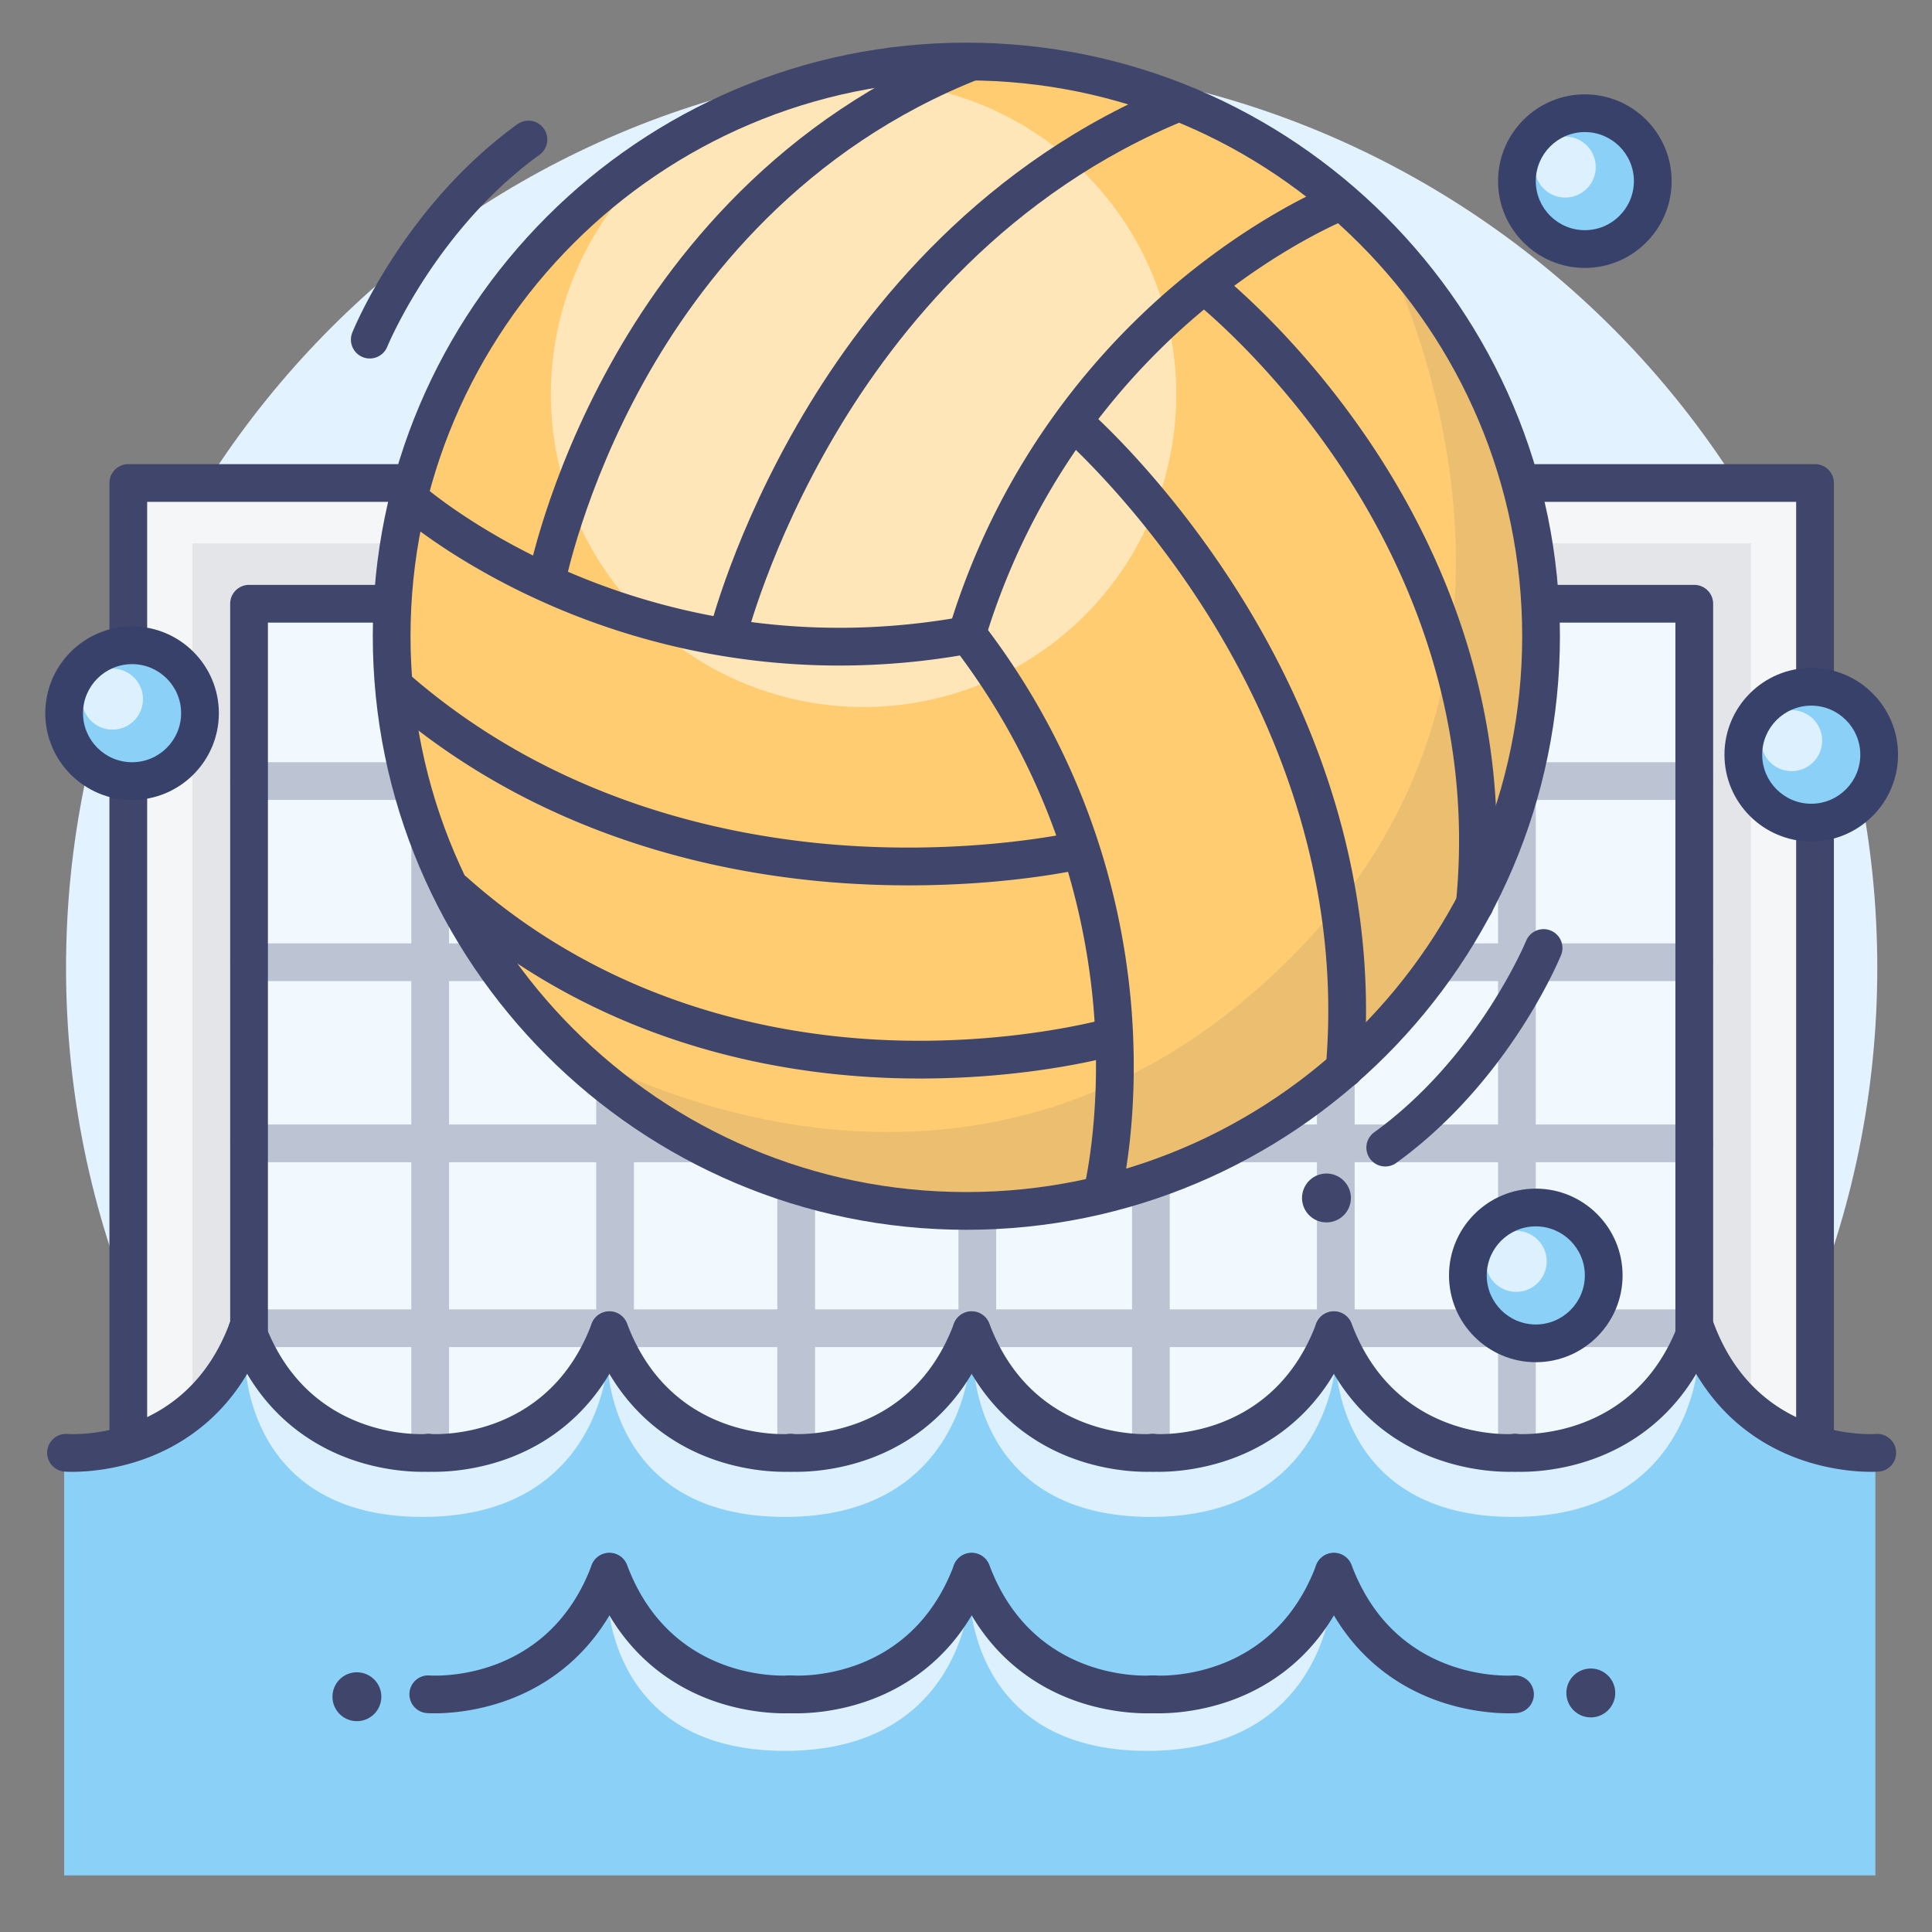
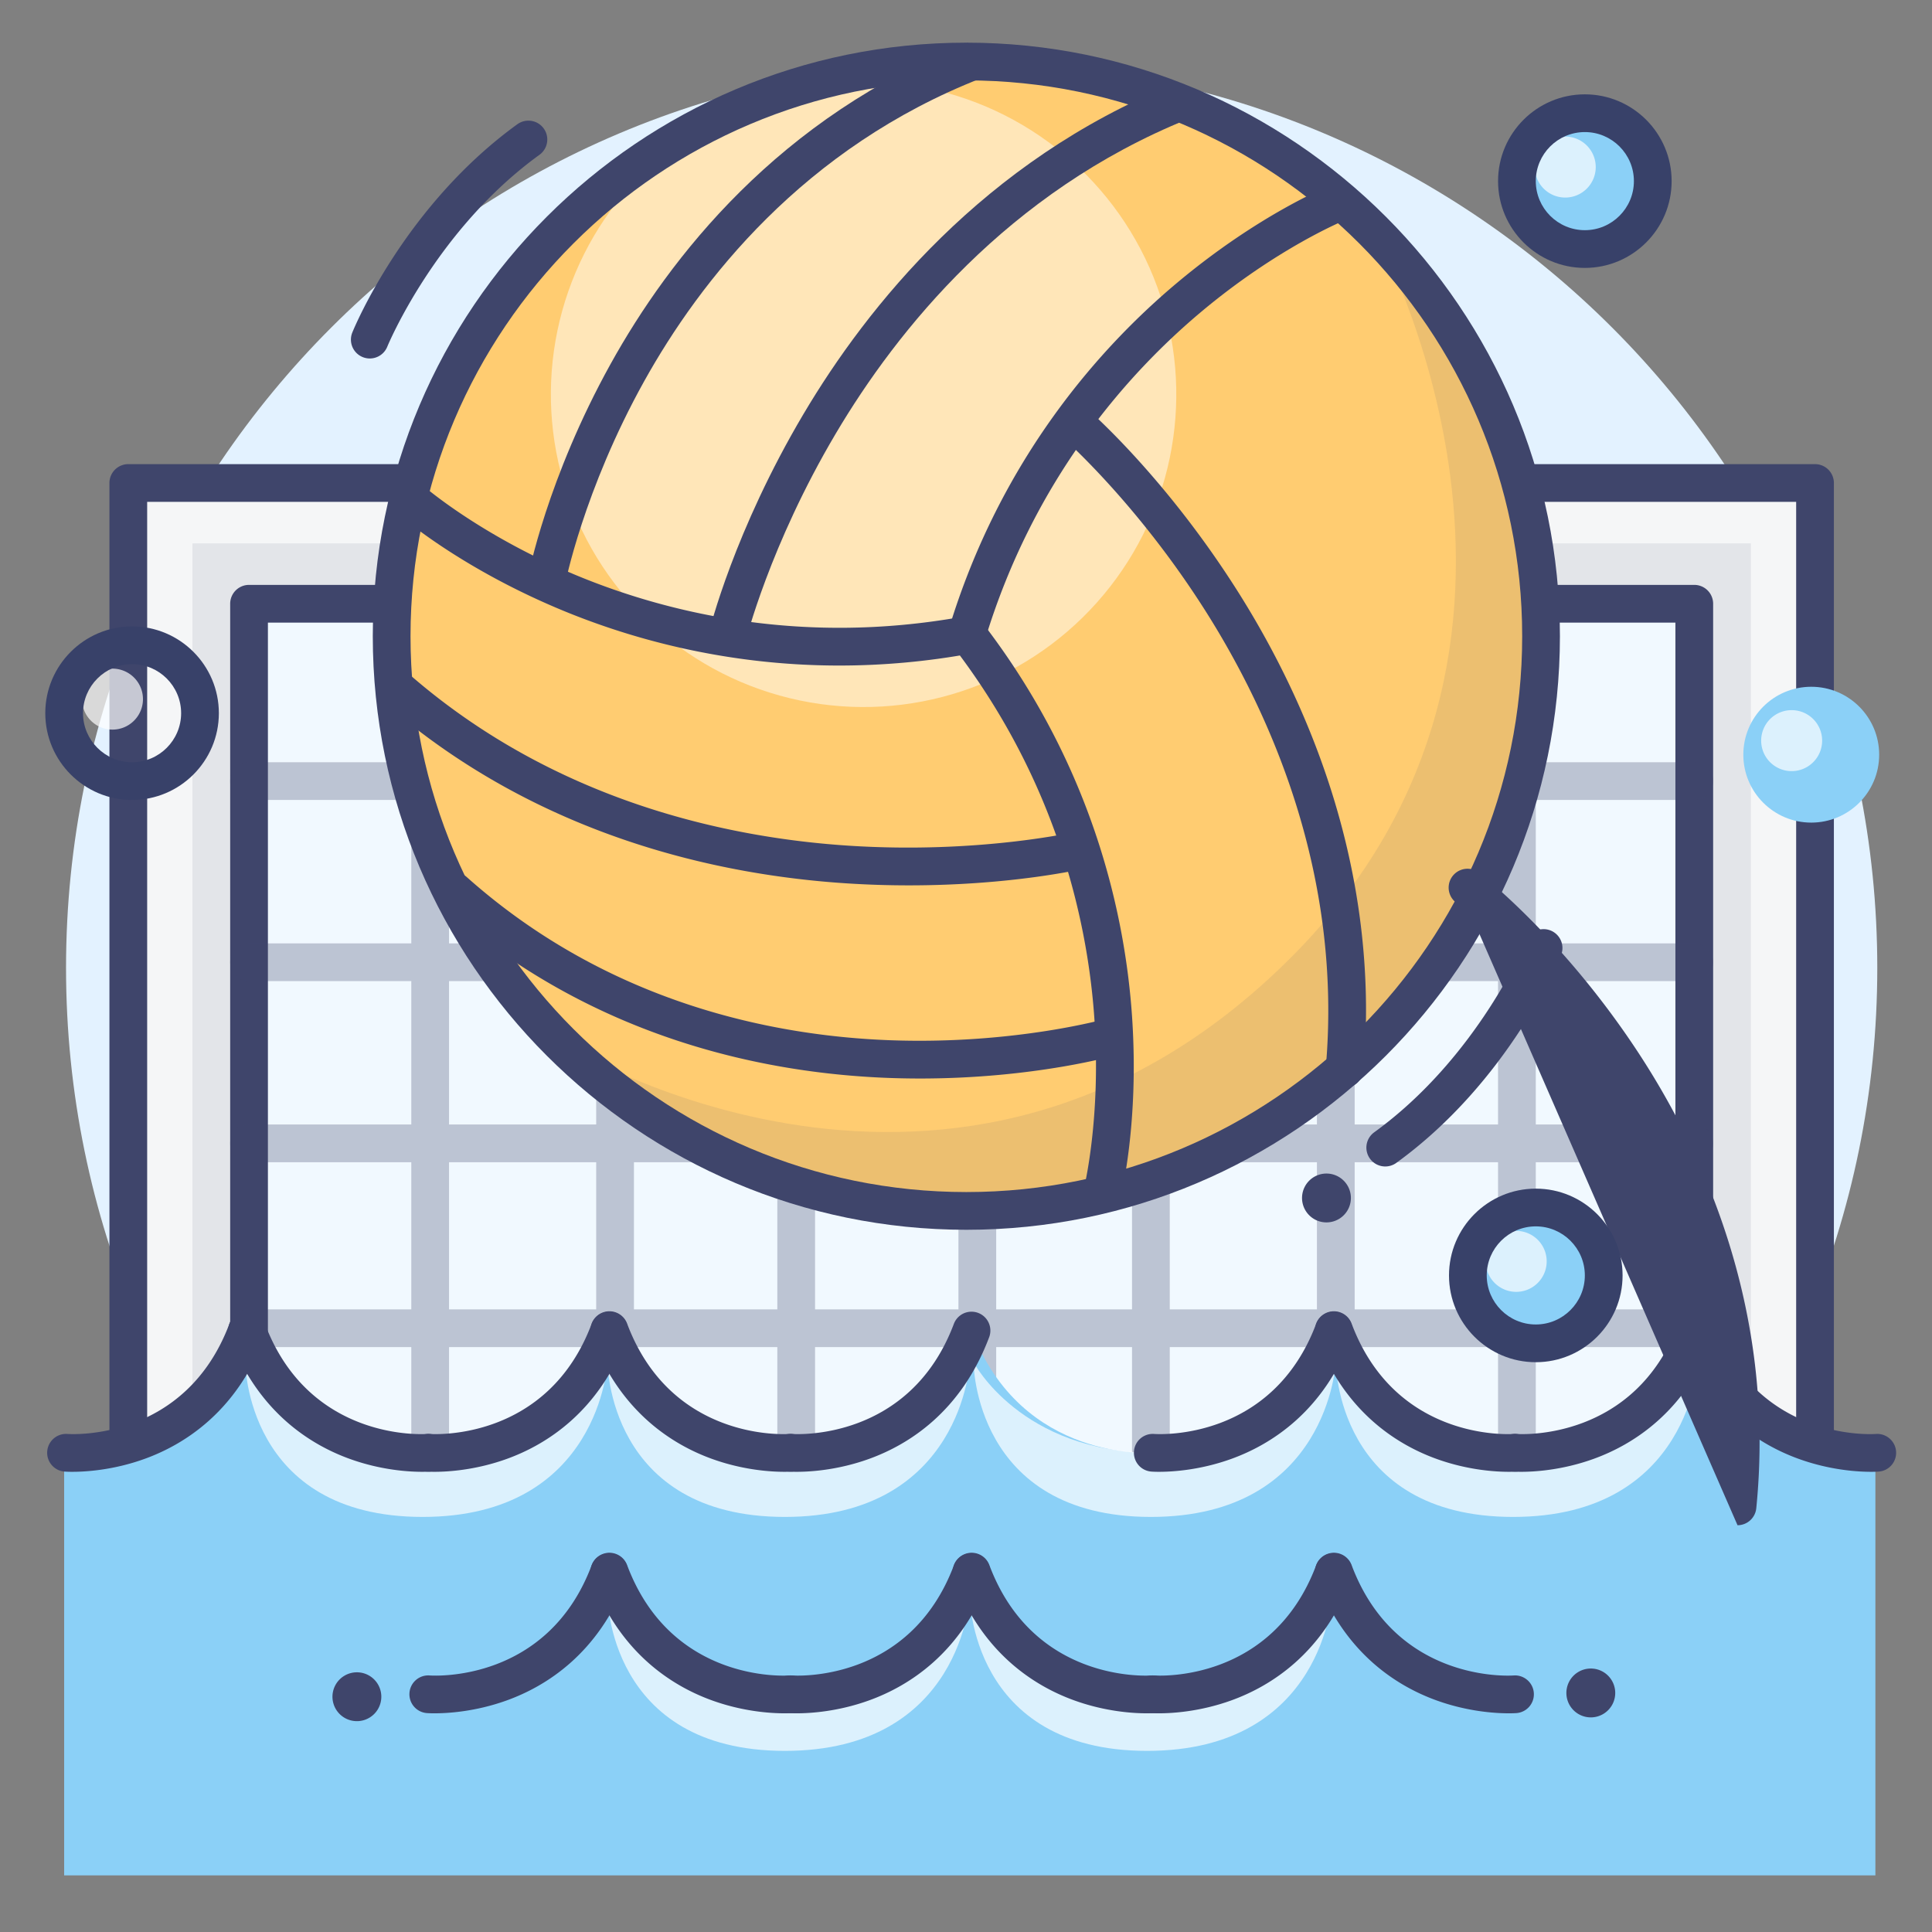
<svg xmlns="http://www.w3.org/2000/svg" viewBox="0 0 512 512">
  <rect x="0" y="0" width="512" height="512" fill="#808080" stroke="none" />
  <g>
    <g>
      <g>
        <g>
          <path fill="#E3F2FF" d="M497.5 256.5c0 132.55-107.45 240-240 240-66.15 0-126.05-26.76-169.46-70.04C44.46 383 17.5 322.9 17.5 256.5c0-132.55 107.45-240 240-240 66.4 0 126.5 26.96 169.96 70.54 43.28 43.41 70.04 103.31 70.04 169.46z" />
        </g>
      </g>
    </g>
    <g opacity=".5">
      <g>
        <path fill="#FFF" d="M51 144h413v246H51z" />
      </g>
    </g>
    <g>
      <g>
        <path fill="#F5F6F7" d="M481 128v257h-31V159H65v226H34V128z" />
      </g>
    </g>
    <g>
      <g>
        <path fill="#3F456B" d="M481 420H34a5 5 0 01-5-5V128a5 5 0 015-5h447a5 5 0 015 5v287a5 5 0 01-5 5zM39 410h437V133H39v277z" />
      </g>
    </g>
    <g>
      <g>
        <path fill="#3F456B" d="M449 420H66a5 5 0 01-5-5V160a5 5 0 015-5h383a5 5 0 015 5v255a5 5 0 01-5 5zM71 410h373V165H71v245z" />
      </g>
    </g>
    <g opacity=".1">
      <g>
        <path fill="#3F456B" d="M464 144v237h-15V159H66v222H51V144z" />
      </g>
    </g>
    <g opacity=".3">
      <g>
        <g>
          <g>
            <path fill="#3F456B" d="M449 212H66a5 5 0 110-10h383a5 5 0 110 10z" />
          </g>
        </g>
        <g>
          <g>
            <path fill="#3F456B" d="M449 260H66a5 5 0 110-10h383a5 5 0 110 10z" />
          </g>
        </g>
        <g>
          <g>
            <path fill="#3F456B" d="M449 308H66a5 5 0 110-10h383a5 5 0 110 10z" />
          </g>
        </g>
        <g>
          <g>
            <path fill="#3F456B" d="M449 357H66a5 5 0 110-10h383a5 5 0 110 10z" />
          </g>
        </g>
      </g>
      <g>
        <g>
          <g>
            <path fill="#3F456B" d="M259 400a5 5 0 01-5-5V164a5 5 0 1110 0v231a5 5 0 01-5 5z" />
          </g>
        </g>
        <g>
          <g>
            <path fill="#3F456B" d="M211 400a5 5 0 01-5-5V164a5 5 0 1110 0v231a5 5 0 01-5 5z" />
          </g>
        </g>
        <g>
          <g>
            <path fill="#3F456B" d="M163 400a5 5 0 01-5-5V164a5 5 0 1110 0v231a5 5 0 01-5 5z" />
          </g>
        </g>
        <g>
          <g>
            <path fill="#3F456B" d="M114 400a5 5 0 01-5-5V164a5 5 0 1110 0v231a5 5 0 01-5 5z" />
          </g>
        </g>
        <g>
          <g>
            <path fill="#3F456B" d="M402 400a5 5 0 01-5-5V164a5 5 0 1110 0v231a5 5 0 01-5 5z" />
          </g>
        </g>
        <g>
          <g>
            <path fill="#3F456B" d="M354 400a5 5 0 01-5-5V164a5 5 0 1110 0v231a5 5 0 01-5 5z" />
          </g>
        </g>
        <g>
          <g>
            <path fill="#3F456B" d="M305 400a5 5 0 01-5-5V164a5 5 0 1110 0v231a5 5 0 01-5 5z" />
          </g>
        </g>
      </g>
    </g>
    <g>
      <g>
        <circle cx="256.093" cy="168.605" r="152.301" fill="#FFCC71" transform="rotate(-45.001 256.093 168.61)" />
      </g>
    </g>
    <g opacity=".5">
      <g>
        <ellipse cx="228.856" cy="104.5" fill="#FFF" rx="82.872" ry="82.871" transform="rotate(-78.235 228.857 104.498)" />
      </g>
    </g>
    <g opacity=".1">
      <g>
        <path fill="#3F456B" d="M364.133 61.006c59.478 59.478 59.478 155.909 0 215.387-59.477 59.478-155.909 59.477-215.385 0 0 0 104.754 65.975 193.371-22.643 83.219-83.22 22.014-192.744 22.014-192.744z" />
      </g>
    </g>
    <g>
      <g>
        <g>
          <path fill="#8BD0F7" d="M497 385v112H17V385s34.58 2.92 47.75-32.25l.75-.25c13.17 35.17 48 32.5 48 32.5s34.83 2.67 48-32.5c13.17 35.17 48 32.5 48 32.5s34.83 2.67 48-32.5c13.17 35.17 48 32.5 48 32.5s34.83 2.67 48-32.5c13.17 35.17 48 32.5 48 32.5s34.41 2.64 47.75-31.86C462.59 387.64 497 385 497 385z" />
        </g>
      </g>
    </g>
    <g opacity=".7">
      <g>
        <path fill="#FFF" d="M65 361s0 41 47 41 49-41 49-41-12.5 24-48 24-48-24-48-24z" />
      </g>
    </g>
    <g opacity=".7">
      <g>
        <path fill="#FFF" d="M161 361s0 41 47 41 49-41 49-41-12.5 24-48 24-48-24-48-24z" />
      </g>
    </g>
    <g opacity=".7">
      <g>
        <path fill="#FFF" d="M258 361s0 41 47 41 49-41 49-41-12.5 24-48 24-48-24-48-24z" />
      </g>
    </g>
    <g opacity=".7">
      <g>
        <path fill="#FFF" d="M161 423s0 41 47 41 49-41 49-41-12.5 24-48 24-48-24-48-24z" />
      </g>
    </g>
    <g opacity=".7">
      <g>
        <path fill="#FFF" d="M257 423s0 41 47 41 49-41 49-41-12.5 24-48 24-48-24-48-24z" />
      </g>
    </g>
    <g opacity=".7">
      <g>
        <path fill="#FFF" d="M354 361s0 41 47 41 49-41 49-41-12.5 24-48 24-48-24-48-24z" />
      </g>
    </g>
    <g>
      <g>
        <path fill="#3F456B" d="M427.352 451.583a6.473 6.473 0 11-11.543-5.863 6.473 6.473 0 0111.543 5.863z" />
      </g>
    </g>
    <g>
      <g>
        <path fill="#3F456B" d="M100.352 452.583a6.473 6.473 0 11-11.543-5.863 6.473 6.473 0 0111.543 5.863z" />
      </g>
    </g>
    <g>
      <g>
        <path fill="#3F456B" d="M256.093 325.906c-86.736 0-157.301-70.565-157.301-157.301s70.564-157.3 157.301-157.3 157.302 70.565 157.302 157.3-70.566 157.301-157.302 157.301zm0-304.601c-81.222 0-147.301 66.079-147.301 147.301s66.079 147.301 147.301 147.301c81.223 0 147.302-66.079 147.302-147.301S337.315 21.305 256.093 21.305z" />
      </g>
    </g>
    <g>
      <g>
        <path fill="#3F456B" d="M256.095 173.607a5 5 0 01-4.791-6.439c13.742-45.778 40.605-75.457 60.721-92.293 21.844-18.282 40.308-25.666 41.083-25.972a5 5 0 013.67 9.302c-.178.071-17.996 7.24-38.639 24.593-18.957 15.936-44.277 44.007-57.257 87.245a5.004 5.004 0 01-4.787 3.564z" />
      </g>
    </g>
    <g>
      <g>
        <path fill="#3F456B" d="M356.343 288.262a5 5 0 01-4.987-5.435c4.457-51.159-14.779-93.829-31.701-120.616-18.474-29.242-38.308-46.506-38.506-46.677a5.002 5.002 0 016.526-7.578c.848.73 20.987 18.221 40.255 48.631 17.832 28.144 38.099 73.041 33.39 127.108a5.004 5.004 0 01-4.977 4.567z" />
      </g>
    </g>
    <g>
      <g>
-         <path fill="#3F456B" d="M390.829 244.68a5 5 0 01-4.982-5.497c5.053-50.604-14.161-91.289-31.17-116.508-18.482-27.405-38.267-42.861-38.465-43.015a5 5 0 016.119-7.91c.859.665 21.264 16.607 40.637 45.333 17.93 26.584 38.179 69.52 32.83 123.092a5 5 0 01-4.969 4.505z" />
+         <path fill="#3F456B" d="M390.829 244.68a5 5 0 01-4.982-5.497a5 5 0 016.119-7.91c.859.665 21.264 16.607 40.637 45.333 17.93 26.584 38.179 69.52 32.83 123.092a5 5 0 01-4.969 4.505z" />
      </g>
    </g>
    <g>
      <g>
        <path fill="#3F456B" d="M222.45 176.376c-31.359 0-57.23-7.723-75.129-15.347-26.206-11.162-41.168-24.262-41.792-24.814a5.002 5.002 0 01-.432-7.058 5.002 5.002 0 017.055-.436c.143.126 14.62 12.748 39.453 23.262 22.806 9.656 59.314 19.472 103.729 11.408a5 5 0 111.787 9.838 193.582 193.582 0 01-34.671 3.147z" />
      </g>
    </g>
    <g>
      <g>
        <path fill="#3F456B" d="M197.567 170.079l-9.715-2.371c.266-1.086 6.706-26.972 25.056-57.946 16.98-28.665 47.782-67.105 98.095-87.455l3.75 9.271c-47.724 19.302-77.047 55.942-93.241 83.281-17.598 29.706-23.883 54.968-23.945 55.22z" />
      </g>
    </g>
    <g>
      <g>
        <path fill="#3F456B" d="M149.684 155.128l-9.825-1.865c.202-1.067 5.145-26.485 21.943-56.788 15.547-28.044 44.609-65.579 94.771-85.134l3.633 9.317c-47.253 18.421-74.748 53.872-89.492 80.368-16.106 28.94-20.984 53.854-21.03 54.102z" />
      </g>
    </g>
    <g>
      <g>
        <path fill="#3F456B" d="M292.025 321.526a5 5 0 01-4.846-6.248c.047-.185 4.721-18.814 2.815-45.715-1.75-24.703-9.576-61.688-36.928-97.604a4.999 4.999 0 117.955-6.058c28.959 38.025 37.18 77.203 38.977 103.373 1.951 28.418-2.928 47.696-3.137 48.503a5 5 0 01-4.836 3.749z" />
      </g>
    </g>
    <g>
      <g>
        <path fill="#3F456B" d="M240.892 234.629c-5.156 0-10.626-.154-16.347-.518-33.25-2.116-81.485-12.109-122.458-47.699a5 5 0 016.559-7.55c38.768 33.676 84.596 43.194 116.213 45.249 34.512 2.243 60.143-3.655 60.396-3.715a5.001 5.001 0 012.296 9.733c-.916.216-19.433 4.5-46.659 4.5z" />
      </g>
    </g>
    <g>
      <g>
        <path fill="#3F456B" d="M243.832 285.817c-2.58 0-5.221-.044-7.926-.138-32.046-1.121-78.683-9.976-118.879-45.792a5 5 0 116.653-7.466c37.866 33.74 81.935 42.144 112.235 43.252 33.103 1.21 57.508-5.754 57.752-5.825a5 5 0 012.799 9.6c-.961.281-22.195 6.369-52.634 6.369z" />
      </g>
    </g>
    <g>
      <g>
        <g>
          <path fill="#3F456B" d="M111.839 390.045c-3.437 0-10.794-.414-19.096-3.403-10.44-3.76-24.453-12.432-31.926-32.388a5 5 0 019.366-3.507c11.64 31.085 41.68 29.358 42.952 29.267 2.736-.201 5.143 1.875 5.344 4.623a4.993 4.993 0 01-4.597 5.35c-.105.006-.83.058-2.043.058z" />
        </g>
      </g>
      <g>
        <g>
          <path fill="#3F456B" d="M19.161 390.045a28.67 28.67 0 01-2.043-.06c-2.753-.211-4.814-2.614-4.604-5.367s2.621-4.811 5.367-4.604c1.257.087 31.295 1.821 42.936-29.268a5.002 5.002 0 019.366 3.507c-7.473 19.957-21.485 28.628-31.926 32.388-8.301 2.99-15.658 3.404-19.096 3.404z" />
        </g>
      </g>
    </g>
    <g>
      <g>
        <g>
          <path fill="#3F456B" d="M207.839 454.045c-3.437 0-10.794-.414-19.096-3.403-10.44-3.76-24.453-12.432-31.926-32.388a5 5 0 019.366-3.507c11.639 31.086 41.676 29.361 42.952 29.267 2.729-.198 5.142 1.875 5.344 4.623a4.993 4.993 0 01-4.597 5.35c-.105.006-.83.058-2.043.058z" />
        </g>
      </g>
      <g>
        <g>
          <path fill="#3F456B" d="M115.161 454.045a28.67 28.67 0 01-2.043-.06 5.001 5.001 0 01-4.604-5.367c.211-2.748 2.608-4.812 5.352-4.604 1.287.089 31.313 1.814 42.951-29.267a5.002 5.002 0 019.366 3.507c-7.473 19.957-21.485 28.628-31.926 32.388-8.301 2.989-15.658 3.403-19.096 3.403z" />
        </g>
      </g>
    </g>
    <g>
      <g>
        <g>
          <path fill="#3F456B" d="M303.839 454.045c-3.437 0-10.794-.414-19.096-3.403-10.44-3.76-24.453-12.432-31.926-32.388a5 5 0 019.366-3.507c11.64 31.086 41.681 29.361 42.952 29.267a5.007 5.007 0 015.344 4.623 4.993 4.993 0 01-4.597 5.35c-.105.006-.83.058-2.043.058z" />
        </g>
      </g>
      <g>
        <g>
          <path fill="#3F456B" d="M211.161 454.045a28.67 28.67 0 01-2.043-.06 5.001 5.001 0 01-4.604-5.367 4.986 4.986 0 015.352-4.604c1.287.089 31.313 1.814 42.951-29.267a5.002 5.002 0 019.366 3.507c-7.473 19.957-21.485 28.628-31.926 32.388-8.301 2.989-15.658 3.403-19.096 3.403z" />
        </g>
      </g>
    </g>
    <g>
      <g>
        <g>
          <path fill="#3F456B" d="M399.839 454.045c-3.437 0-10.794-.414-19.096-3.403-10.44-3.76-24.453-12.432-31.926-32.388a5 5 0 019.366-3.507c11.639 31.086 41.676 29.361 42.952 29.267 2.735-.198 5.143 1.875 5.344 4.623a4.993 4.993 0 01-4.597 5.35c-.105.006-.83.058-2.043.058z" />
        </g>
      </g>
      <g>
        <g>
          <path fill="#3F456B" d="M307.161 454.045a28.67 28.67 0 01-2.043-.06 5.001 5.001 0 01-4.604-5.367 4.986 4.986 0 015.352-4.604c1.286.089 31.313 1.814 42.951-29.267a5.002 5.002 0 019.366 3.507c-7.473 19.957-21.485 28.628-31.926 32.388-8.301 2.989-15.658 3.403-19.096 3.403z" />
        </g>
      </g>
    </g>
    <g>
      <g>
        <g>
          <path fill="#3F456B" d="M207.839 390.045c-3.437 0-10.794-.414-19.096-3.403-10.44-3.76-24.453-12.432-31.926-32.388a5 5 0 019.366-3.507c11.639 31.085 41.676 29.358 42.952 29.267 2.729-.201 5.142 1.875 5.344 4.623a4.993 4.993 0 01-4.597 5.35c-.105.006-.83.058-2.043.058z" />
        </g>
      </g>
      <g>
        <g>
          <path fill="#3F456B" d="M115.161 390.045a28.67 28.67 0 01-2.043-.06 5 5 0 01.748-9.971c1.287.088 31.313 1.814 42.951-29.267a5.002 5.002 0 019.366 3.507c-7.473 19.957-21.485 28.628-31.926 32.388-8.301 2.989-15.658 3.403-19.096 3.403z" />
        </g>
      </g>
    </g>
    <g>
      <g>
        <g>
-           <path fill="#3F456B" d="M303.839 390.045c-3.437 0-10.794-.414-19.096-3.403-10.44-3.76-24.453-12.432-31.926-32.388a5 5 0 019.366-3.507c11.64 31.085 41.681 29.358 42.952 29.267 2.743-.201 5.143 1.875 5.344 4.623a4.993 4.993 0 01-4.597 5.35c-.105.006-.83.058-2.043.058z" />
-         </g>
+           </g>
      </g>
      <g>
        <g>
          <path fill="#3F456B" d="M211.161 390.045a28.67 28.67 0 01-2.043-.06 5.001 5.001 0 01-4.604-5.367 4.988 4.988 0 015.352-4.604c1.287.088 31.313 1.814 42.951-29.267a5.002 5.002 0 019.366 3.507c-7.473 19.957-21.485 28.628-31.926 32.388-8.301 2.989-15.658 3.403-19.096 3.403z" />
        </g>
      </g>
    </g>
    <g>
      <g>
        <g>
          <path fill="#3F456B" d="M399.839 390.045c-3.437 0-10.794-.414-19.096-3.403-10.44-3.76-24.453-12.432-31.926-32.388a5 5 0 019.366-3.507c11.639 31.085 41.676 29.358 42.952 29.267 2.735-.201 5.143 1.875 5.344 4.623a4.993 4.993 0 01-4.597 5.35c-.105.006-.83.058-2.043.058z" />
        </g>
      </g>
      <g>
        <g>
          <path fill="#3F456B" d="M307.161 390.045a28.67 28.67 0 01-2.043-.06 5.001 5.001 0 01-4.604-5.367 4.988 4.988 0 015.352-4.604c1.286.088 31.313 1.814 42.951-29.267a5.002 5.002 0 019.366 3.507c-7.473 19.957-21.485 28.628-31.926 32.388-8.301 2.989-15.658 3.403-19.096 3.403z" />
        </g>
      </g>
    </g>
    <g>
      <g>
        <g>
          <path fill="#3F456B" d="M495.839 390.045c-3.437 0-10.794-.414-19.096-3.403-10.44-3.76-24.453-12.432-31.926-32.388a5 5 0 019.366-3.507c11.64 31.085 41.681 29.358 42.952 29.267 2.729-.201 5.142 1.875 5.344 4.623a4.993 4.993 0 01-4.597 5.35c-.105.006-.83.058-2.043.058z" />
        </g>
      </g>
      <g>
        <g>
          <path fill="#3F456B" d="M403.161 390.045a28.67 28.67 0 01-2.043-.06 5.001 5.001 0 01-4.604-5.367 4.99 4.99 0 015.352-4.604c1.285.088 31.313 1.814 42.951-29.267a5.002 5.002 0 019.366 3.507c-7.473 19.957-21.485 28.628-31.926 32.388-8.301 2.989-15.658 3.403-19.096 3.403z" />
        </g>
      </g>
    </g>
    <g>
      <g>
        <g>
          <circle cx="407" cy="338" r="18" fill="#8BD0F7" />
        </g>
      </g>
      <g opacity=".7">
        <g>
          <path fill="#FFF" d="M398.714 341.739a8.079 8.079 0 01-4.373-10.557 8.08 8.08 0 114.373 10.557z" />
        </g>
      </g>
      <g>
        <g>
          <path fill="#384169" d="M407 361c-12.683 0-23-10.318-23-23s10.317-23 23-23 23 10.318 23 23-10.317 23-23 23zm0-36c-7.168 0-13 5.832-13 13s5.832 13 13 13 13-5.832 13-13-5.832-13-13-13z" />
        </g>
      </g>
    </g>
    <g>
      <g>
        <g>
          <circle cx="480" cy="200" r="18" fill="#8BD0F7" />
        </g>
      </g>
      <g opacity=".7">
        <g>
          <path fill="#FFF" d="M471.714 203.739a8.079 8.079 0 01-4.373-10.557 8.08 8.08 0 114.373 10.557z" />
        </g>
      </g>
      <g>
        <g>
-           <path fill="#384169" d="M480 223c-12.683 0-23-10.318-23-23s10.317-23 23-23 23 10.318 23 23-10.317 23-23 23zm0-36c-7.168 0-13 5.832-13 13s5.832 13 13 13 13-5.832 13-13-5.832-13-13-13z" />
-         </g>
+           </g>
      </g>
    </g>
    <g>
      <g>
        <g>
          <circle cx="420" cy="48" r="18" fill="#8BD0F7" />
        </g>
      </g>
      <g opacity=".7">
        <g>
          <path fill="#FFF" d="M411.714 51.739a8.079 8.079 0 01-4.373-10.557 8.08 8.08 0 114.373 10.557z" />
        </g>
      </g>
      <g>
        <g>
          <path fill="#384169" d="M420 71c-12.683 0-23-10.318-23-23s10.317-23 23-23 23 10.318 23 23-10.317 23-23 23zm0-36c-7.168 0-13 5.832-13 13s5.832 13 13 13 13-5.832 13-13-5.832-13-13-13z" />
        </g>
      </g>
    </g>
    <g>
      <g>
        <g>
-           <circle cx="35" cy="189" r="18" fill="#8BD0F7" />
-         </g>
+           </g>
      </g>
      <g opacity=".7">
        <g>
          <path fill="#FFF" d="M26.714 192.739a8.079 8.079 0 01-4.373-10.557 8.08 8.08 0 114.373 10.557z" />
        </g>
      </g>
      <g>
        <g>
          <path fill="#384169" d="M35 212c-12.683 0-23-10.318-23-23s10.317-23 23-23 23 10.318 23 23-10.317 23-23 23zm0-36c-7.168 0-13 5.832-13 13s5.832 13 13 13 13-5.832 13-13-5.832-13-13-13z" />
        </g>
      </g>
    </g>
    <g>
      <g>
        <path fill="#3F456B" d="M97.998 95.001a5 5 0 01-4.631-6.883c.554-1.361 13.883-33.576 43.7-55.168a5 5 0 115.865 8.099c-27.521 19.929-40.176 50.525-40.3 50.832a5 5 0 01-4.634 3.12z" />
      </g>
    </g>
    <g>
      <g>
        <path fill="#3F456B" d="M345.755 314.544a6.473 6.473 0 1111.543 5.863 6.473 6.473 0 01-11.543-5.863z" />
      </g>
    </g>
    <g>
      <g>
        <path fill="#3F456B" d="M367.11 309.127a5 5 0 01-2.937-9.05c27.521-19.929 40.176-50.525 40.3-50.832a5.002 5.002 0 019.266 3.764c-.554 1.361-13.883 33.576-43.7 55.168a4.982 4.982 0 01-2.929.95z" />
      </g>
    </g>
  </g>
</svg>